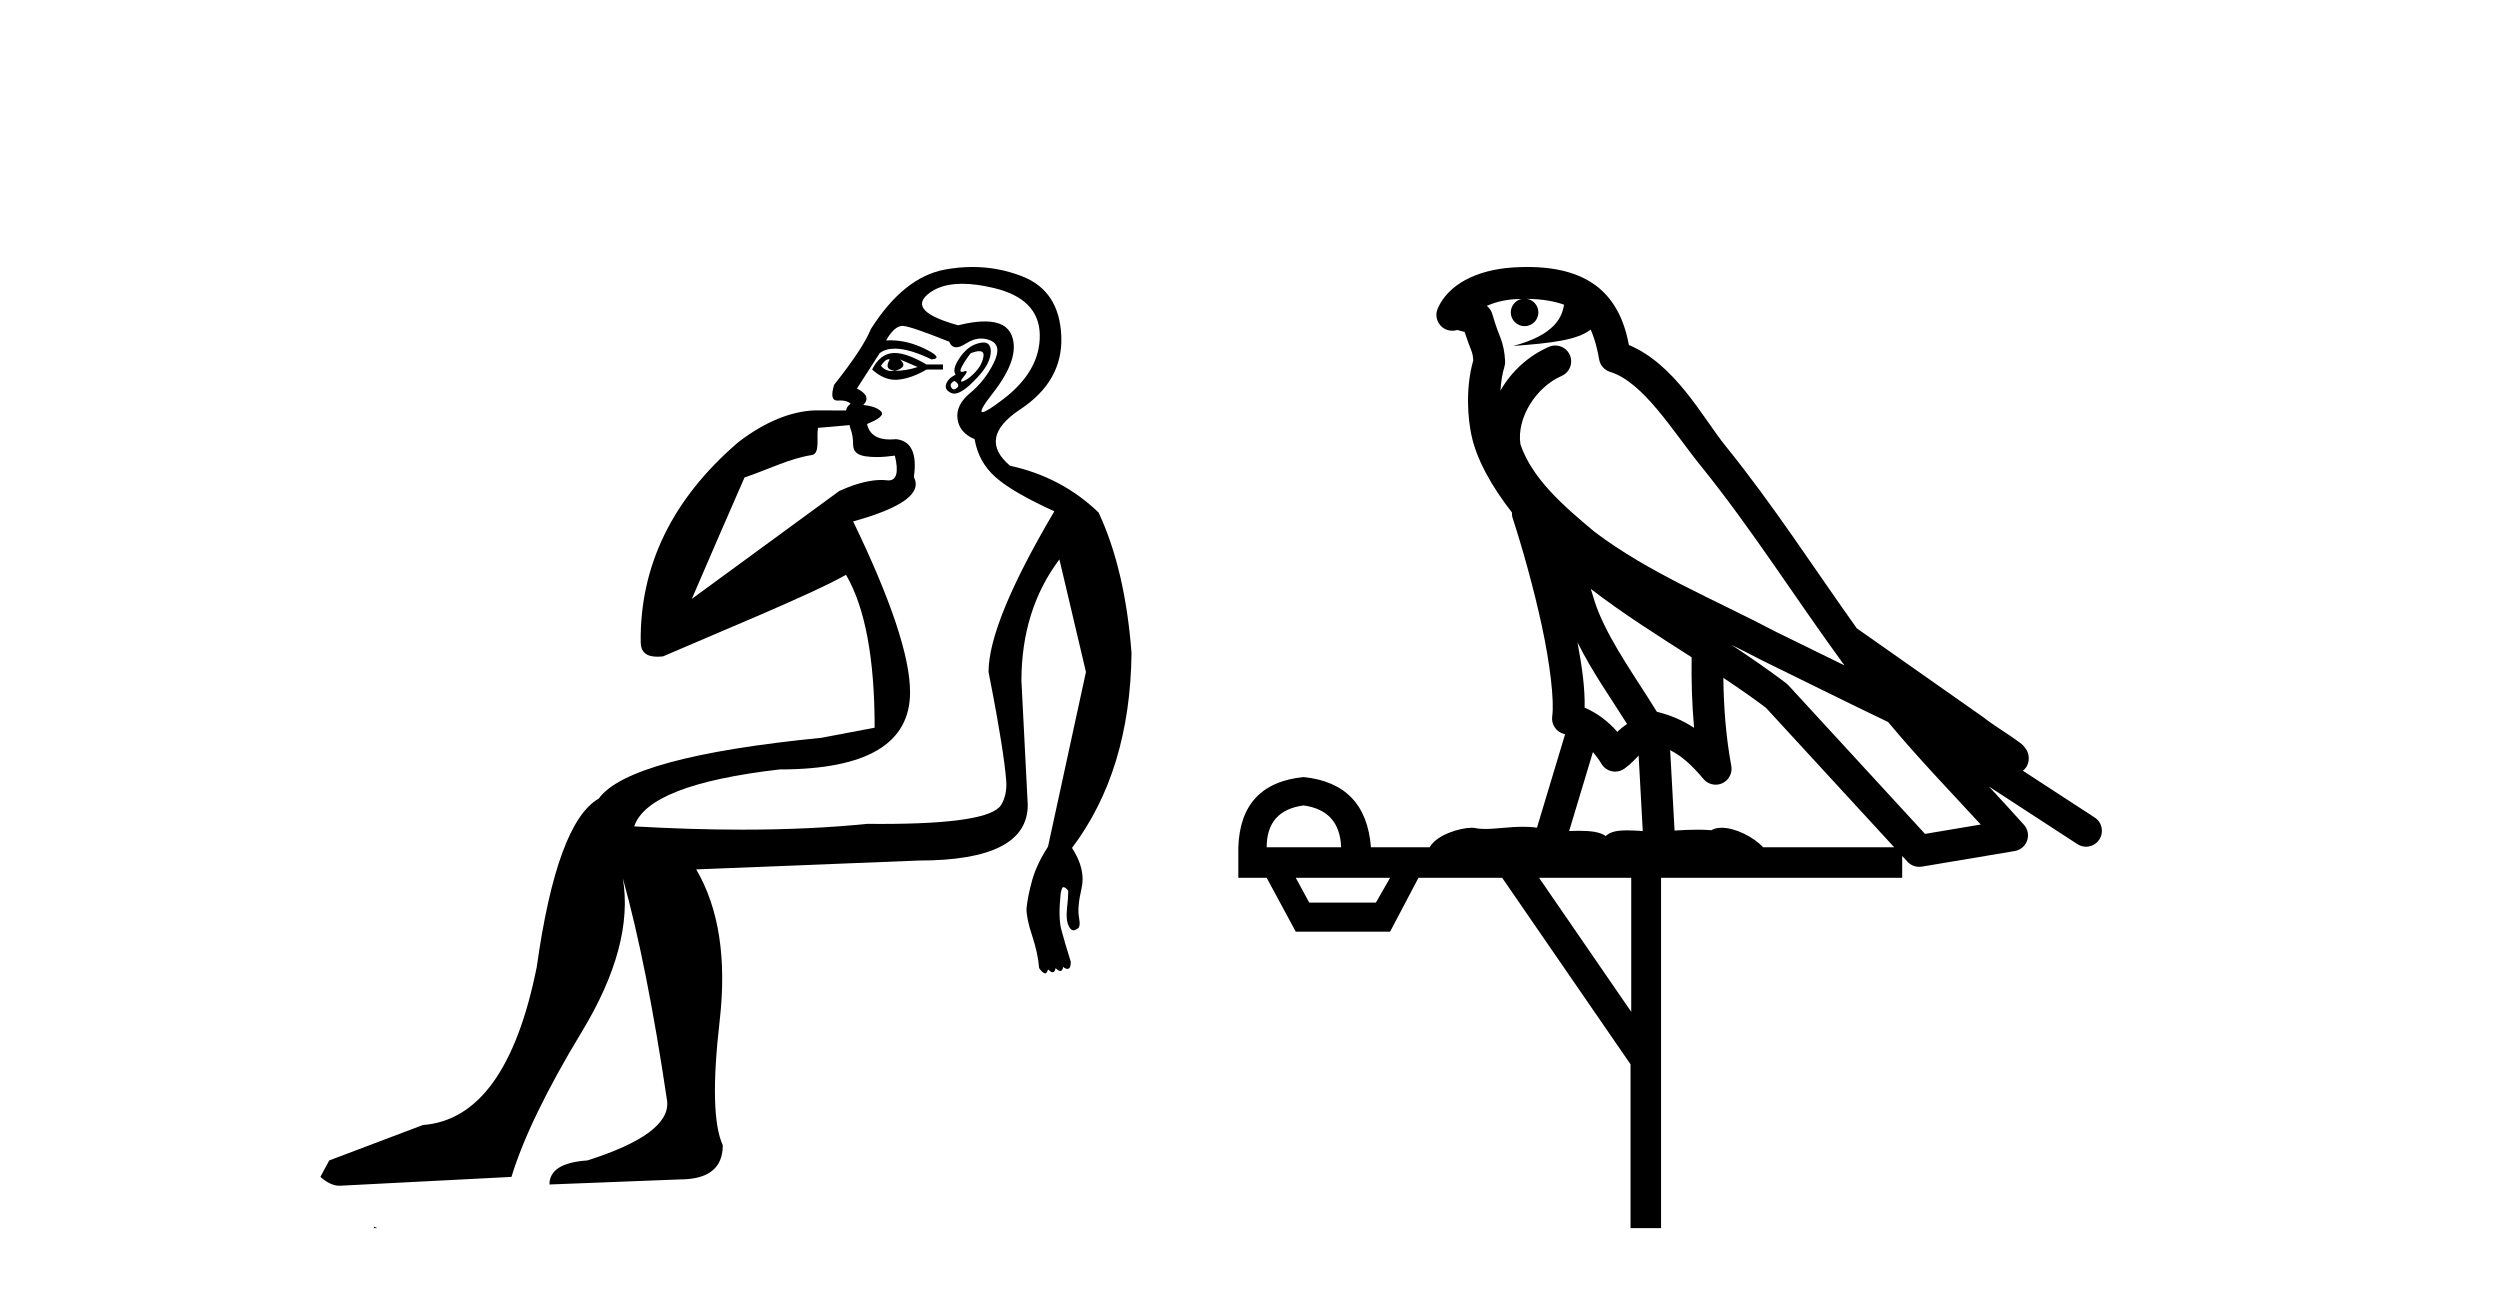
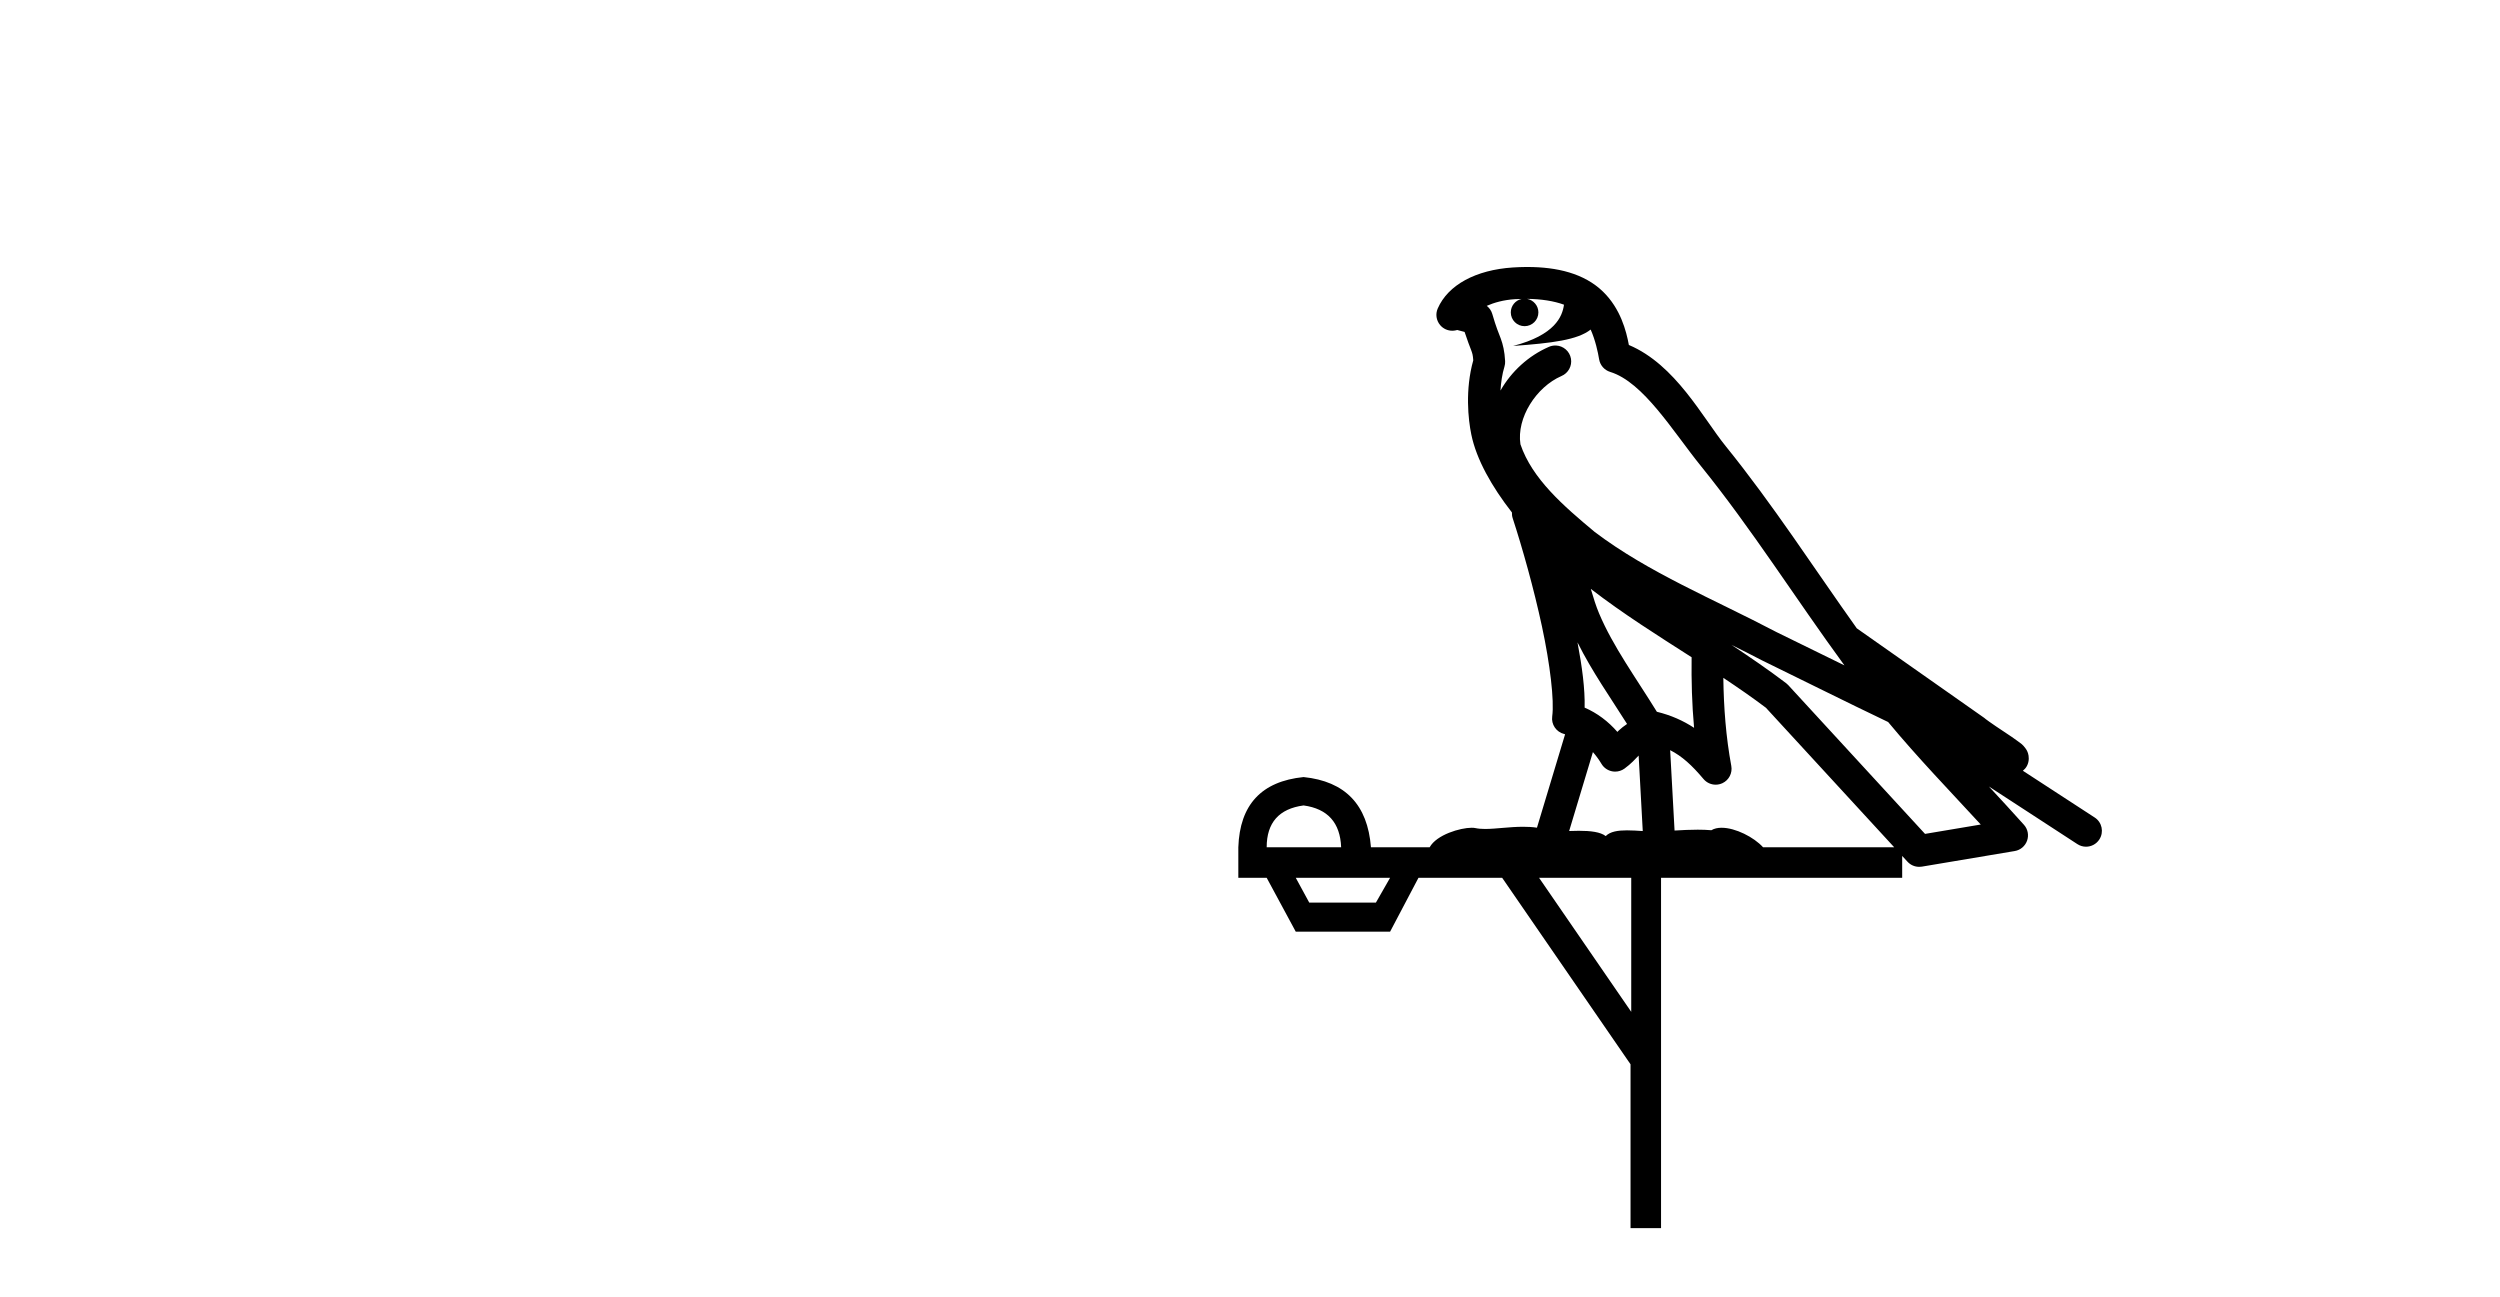
<svg xmlns="http://www.w3.org/2000/svg" width="79.0" height="41.0">
-   <path d="M 28.083 11.353 C 28.085 11.353 28.086 11.353 28.088 11.353 C 28.098 11.353 28.108 11.355 28.118 11.358 C 27.985 11.572 28.038 11.692 28.278 11.718 C 28.572 11.638 28.625 11.518 28.438 11.358 L 28.438 11.358 C 28.625 11.438 28.812 11.518 28.998 11.598 C 28.758 11.678 28.518 11.718 28.278 11.718 C 28.247 11.723 28.217 11.725 28.188 11.725 C 28.044 11.725 27.927 11.67 27.838 11.558 C 27.93 11.421 28.011 11.353 28.083 11.353 ZM 28.273 11.155 C 28.247 11.155 28.223 11.156 28.198 11.158 C 27.932 11.185 27.719 11.358 27.559 11.678 C 27.799 11.894 28.044 12.002 28.295 12.002 C 28.322 12.002 28.35 12.001 28.378 11.998 C 28.658 11.971 28.958 11.865 29.278 11.678 L 29.798 11.678 L 29.798 11.518 L 29.278 11.518 C 28.867 11.277 28.533 11.155 28.276 11.155 C 28.275 11.155 28.274 11.155 28.273 11.155 ZM 30.943 11.097 C 31.049 11.097 31.094 11.151 31.078 11.258 C 31.051 11.432 30.971 11.591 30.838 11.738 C 30.704 11.885 30.578 11.985 30.458 12.038 C 30.426 12.052 30.402 12.059 30.387 12.059 C 30.346 12.059 30.37 12.005 30.458 11.898 C 30.552 11.783 30.572 11.725 30.518 11.725 C 30.504 11.725 30.483 11.729 30.458 11.738 C 30.432 11.747 30.411 11.751 30.394 11.751 C 30.334 11.751 30.335 11.693 30.398 11.578 C 30.478 11.431 30.571 11.291 30.677 11.158 C 30.787 11.118 30.875 11.098 30.94 11.097 C 30.941 11.097 30.942 11.097 30.943 11.097 ZM 30.158 12.038 C 30.291 12.118 30.318 12.191 30.238 12.258 C 30.202 12.288 30.169 12.303 30.141 12.303 C 30.108 12.303 30.08 12.281 30.058 12.238 C 30.018 12.158 30.051 12.091 30.158 12.038 ZM 31.075 10.823 C 31.02 10.823 30.954 10.835 30.878 10.859 C 30.664 10.925 30.478 11.078 30.318 11.318 C 30.158 11.558 30.118 11.731 30.198 11.838 C 30.038 11.918 29.938 12.018 29.898 12.138 C 29.858 12.258 29.911 12.351 30.058 12.418 C 30.087 12.431 30.119 12.438 30.154 12.438 C 30.292 12.438 30.474 12.331 30.697 12.118 C 30.977 11.852 31.158 11.618 31.238 11.418 C 31.318 11.218 31.331 11.058 31.277 10.938 C 31.244 10.863 31.179 10.825 31.084 10.823 C 31.081 10.823 31.078 10.823 31.075 10.823 ZM 30.404 8.967 C 30.695 8.967 31.027 9.011 31.397 9.099 C 32.357 9.326 32.843 9.819 32.857 10.578 C 32.87 11.338 32.484 12.018 31.697 12.618 C 31.343 12.888 31.127 13.023 31.049 13.023 C 30.952 13.023 31.062 12.821 31.377 12.418 C 31.95 11.685 32.15 11.085 31.977 10.619 C 31.863 10.311 31.577 10.157 31.119 10.157 C 30.884 10.157 30.604 10.197 30.278 10.279 C 29.211 9.985 28.892 9.659 29.318 9.299 C 29.571 9.086 29.918 8.975 30.36 8.968 C 30.374 8.968 30.389 8.967 30.404 8.967 ZM 26.848 13.433 C 26.85 13.471 26.861 13.512 26.879 13.558 C 26.932 13.691 26.959 13.858 26.959 14.058 C 26.959 14.258 27.085 14.377 27.338 14.417 C 27.448 14.434 27.568 14.443 27.699 14.443 C 27.873 14.443 28.066 14.428 28.278 14.398 L 28.278 14.398 C 28.403 14.92 28.335 15.181 28.077 15.181 C 28.058 15.181 28.039 15.18 28.018 15.177 C 27.967 15.17 27.91 15.167 27.847 15.167 C 27.533 15.167 27.077 15.258 26.519 15.517 L 21.862 18.924 C 22.507 17.419 23.07 16.136 23.527 15.088 C 24.253 14.846 24.948 14.487 25.647 14.381 C 25.926 14.339 25.794 13.834 25.849 13.52 C 25.92 13.519 26.48 13.464 26.848 13.433 ZM 28.518 10.298 C 28.519 10.298 28.521 10.298 28.522 10.298 C 28.528 10.298 28.533 10.298 28.538 10.299 C 28.712 10.312 29.198 10.479 29.998 10.799 C 30.042 10.916 30.115 10.975 30.215 10.975 C 30.297 10.975 30.398 10.936 30.517 10.859 C 30.683 10.751 30.845 10.698 31.005 10.698 C 31.104 10.698 31.201 10.718 31.297 10.758 C 31.551 10.865 31.584 11.105 31.397 11.479 C 31.211 11.852 30.964 12.165 30.658 12.418 C 30.351 12.671 30.218 12.944 30.257 13.237 C 30.297 13.531 30.478 13.744 30.798 13.878 C 30.878 14.357 31.097 14.757 31.457 15.077 C 31.817 15.397 32.437 15.757 33.317 16.157 C 31.931 18.503 31.238 20.195 31.238 21.235 C 31.238 21.235 31.31 21.594 31.404 22.096 C 31.551 22.887 31.75 24.031 31.797 24.674 C 31.82 24.993 31.749 25.25 31.637 25.434 C 31.391 25.838 30.123 26.036 27.844 26.036 C 27.7 26.036 27.551 26.035 27.399 26.034 C 26.195 26.156 24.879 26.217 23.449 26.217 C 22.377 26.217 21.241 26.182 20.041 26.114 C 20.334 25.234 21.867 24.634 24.64 24.314 C 27.386 24.314 28.758 23.501 28.758 21.875 C 28.758 20.755 28.158 18.956 26.959 16.477 C 28.505 16.05 29.145 15.584 28.878 15.077 C 28.985 14.331 28.798 13.931 28.319 13.878 C 28.252 13.884 28.189 13.888 28.129 13.888 C 27.712 13.888 27.469 13.724 27.399 13.398 C 27.799 13.238 27.945 13.104 27.838 12.998 C 27.732 12.891 27.545 12.825 27.279 12.798 C 27.465 12.611 27.398 12.438 27.079 12.278 L 27.799 11.158 C 27.924 11.064 28.083 11.017 28.278 11.017 C 28.581 11.017 28.967 11.131 29.438 11.358 C 29.704 11.332 29.631 11.218 29.218 11.018 C 28.854 10.842 28.494 10.754 28.14 10.754 C 28.092 10.754 28.045 10.755 27.998 10.758 C 28.177 10.451 28.351 10.298 28.518 10.298 ZM 30.732 8.437 C 30.446 8.437 30.155 8.464 29.858 8.519 C 28.991 8.679 28.212 9.305 27.519 10.398 C 27.359 10.798 26.972 11.385 26.359 12.158 C 26.256 12.492 26.29 12.658 26.459 12.658 C 26.466 12.658 26.472 12.658 26.479 12.658 C 26.506 12.656 26.531 12.655 26.556 12.655 C 26.703 12.655 26.81 12.689 26.879 12.758 C 26.79 12.824 26.743 12.896 26.737 12.971 L 25.748 12.968 C 24.995 12.995 24.158 13.333 23.325 13.978 C 21.229 15.778 20.22 17.894 20.246 20.286 C 20.246 20.609 20.43 20.752 20.772 20.752 C 20.828 20.752 20.888 20.748 20.953 20.741 C 22.498 20.068 25.66 18.777 26.734 18.164 C 27.337 19.195 27.639 20.806 27.639 22.995 L 25.959 23.314 C 21.907 23.714 19.561 24.354 18.921 25.234 C 18.042 25.74 17.388 27.513 16.962 30.552 C 16.322 33.751 15.122 35.417 13.363 35.551 L 10.404 36.67 L 10.124 37.19 C 10.337 37.376 10.537 37.47 10.724 37.47 L 16.162 37.19 C 16.536 35.964 17.275 34.438 18.381 32.611 C 19.488 30.785 19.921 29.166 19.681 27.753 L 19.681 27.753 C 20.188 29.566 20.654 31.912 21.081 34.791 C 21.161 35.484 20.321 36.111 18.561 36.67 C 17.762 36.724 17.362 36.977 17.362 37.43 L 21.48 37.27 C 22.387 37.27 22.84 36.91 22.84 36.19 C 22.547 35.55 22.513 34.244 22.74 32.272 C 22.967 30.299 22.72 28.699 22 27.473 L 29.038 27.193 C 31.331 27.193 32.477 26.607 32.477 25.434 L 32.277 21.515 C 32.277 20.022 32.677 18.742 33.477 17.676 L 34.316 21.235 L 33.117 26.753 C 32.877 27.127 32.71 27.48 32.617 27.813 C 32.524 28.146 32.463 28.446 32.437 28.713 C 32.437 28.926 32.497 29.212 32.617 29.572 C 32.737 29.932 32.81 30.272 32.837 30.592 C 32.89 30.672 32.944 30.725 32.997 30.752 C 33.008 30.757 33.018 30.76 33.027 30.76 C 33.066 30.76 33.095 30.718 33.117 30.632 C 33.177 30.693 33.227 30.723 33.265 30.723 C 33.312 30.723 33.342 30.679 33.357 30.592 C 33.417 30.653 33.467 30.683 33.506 30.683 C 33.552 30.683 33.582 30.64 33.597 30.552 C 33.639 30.595 33.682 30.616 33.725 30.616 C 33.735 30.616 33.746 30.615 33.757 30.612 C 33.81 30.599 33.837 30.526 33.837 30.392 C 33.703 29.966 33.603 29.626 33.537 29.373 C 33.47 29.119 33.464 28.739 33.517 28.233 C 33.544 28.099 33.57 28.033 33.597 28.033 C 33.65 28.033 33.703 28.073 33.757 28.153 C 33.757 28.286 33.743 28.473 33.717 28.713 C 33.69 28.953 33.71 29.139 33.776 29.273 C 33.818 29.356 33.868 29.398 33.925 29.398 C 33.959 29.398 33.996 29.383 34.036 29.353 C 34.116 29.326 34.137 29.206 34.097 28.993 C 34.057 28.779 34.083 28.473 34.177 28.073 C 34.27 27.673 34.17 27.247 33.876 26.794 C 35.103 25.167 35.729 23.114 35.756 20.635 C 35.623 18.876 35.276 17.396 34.716 16.197 C 33.943 15.45 33.01 14.957 31.917 14.717 C 31.224 14.131 31.331 13.538 32.237 12.938 C 33.144 12.338 33.577 11.565 33.537 10.619 C 33.497 9.672 33.09 9.046 32.317 8.739 C 31.81 8.538 31.282 8.437 30.735 8.437 C 30.734 8.437 30.733 8.437 30.732 8.437 ZM 11.818 38.759 C 11.816 38.775 11.819 38.793 11.818 38.809 C 11.828 38.809 11.836 38.809 11.844 38.809 C 11.863 38.809 11.876 38.809 11.895 38.809 C 11.902 38.809 11.91 38.809 11.919 38.809 C 11.89 38.787 11.846 38.78 11.818 38.759 Z" style="fill:#000000;stroke:none" />
  <path d="M 48.255 9.444 C 48.708 9.448 49.107 9.513 49.422 9.628 C 49.37 10.005 49.138 10.588 47.815 10.932 C 49.046 10.843 49.85 10.742 50.265 10.414 C 50.415 10.752 50.496 11.134 50.532 11.353 C 50.563 11.541 50.698 11.696 50.88 11.752 C 51.934 12.075 52.861 13.629 53.75 14.728 C 55.351 16.707 56.738 18.912 58.284 21.026 C 57.571 20.676 56.858 20.326 56.141 19.976 C 54.147 18.928 52.101 18.102 50.393 16.81 C 49.4 15.983 48.415 15.129 48.046 14.04 C 47.918 13.201 48.547 12.229 49.341 11.883 C 49.558 11.792 49.683 11.563 49.642 11.332 C 49.601 11.1 49.404 10.928 49.169 10.918 C 49.162 10.918 49.155 10.918 49.147 10.918 C 49.076 10.918 49.005 10.933 48.94 10.963 C 48.304 11.24 47.76 11.735 47.415 12.342 C 47.431 12.085 47.468 11.822 47.541 11.585 C 47.558 11.529 47.565 11.47 47.562 11.411 C 47.545 11.099 47.492 10.882 47.424 10.698 C 47.355 10.514 47.28 10.35 47.157 9.924 C 47.128 9.821 47.066 9.73 46.981 9.665 C 47.217 9.561 47.514 9.477 47.871 9.454 C 47.943 9.449 48.012 9.449 48.082 9.447 L 48.082 9.447 C 47.887 9.49 47.741 9.664 47.741 9.872 C 47.741 10.112 47.936 10.307 48.177 10.307 C 48.417 10.307 48.613 10.112 48.613 9.872 C 48.613 9.658 48.458 9.481 48.255 9.444 ZM 50.269 18.609 C 51.29 19.396 52.383 20.083 53.455 20.769 C 53.446 21.509 53.465 22.253 53.533 22.999 C 53.185 22.771 52.801 22.6 52.357 22.492 C 51.697 21.42 50.973 20.432 50.531 19.384 C 50.439 19.167 50.353 18.896 50.269 18.609 ZM 49.849 20.299 C 50.309 21.223 50.897 22.054 51.415 22.877 C 51.316 22.944 51.226 23.014 51.155 23.082 C 51.136 23.099 51.126 23.111 51.109 23.128 C 50.824 22.8 50.476 22.534 50.074 22.361 C 50.089 21.773 49.994 21.065 49.849 20.299 ZM 54.71 20.376 L 54.71 20.376 C 55.039 20.539 55.366 20.703 55.688 20.872 C 55.692 20.874 55.697 20.876 55.701 20.878 C 57.018 21.52 58.333 22.18 59.665 22.816 C 60.604 23.947 61.617 24.996 62.592 26.055 C 62.005 26.154 61.418 26.252 60.831 26.351 C 59.39 24.783 57.949 23.216 56.507 21.648 C 56.487 21.626 56.465 21.606 56.441 21.588 C 55.878 21.162 55.296 20.763 54.71 20.376 ZM 50.336 23.766 C 50.434 23.877 50.525 24.001 50.609 24.141 C 50.681 24.261 50.801 24.345 50.939 24.373 C 50.972 24.38 51.005 24.383 51.039 24.383 C 51.144 24.383 51.247 24.35 51.333 24.288 C 51.544 24.135 51.672 23.989 51.781 23.876 L 51.911 26.261 C 51.743 26.25 51.572 26.239 51.412 26.239 C 51.13 26.239 50.883 26.275 50.741 26.42 C 50.572 26.29 50.267 26.253 49.89 26.253 C 49.793 26.253 49.691 26.256 49.585 26.26 L 50.336 23.766 ZM 41.193 25.452 C 41.955 25.556 42.351 25.997 42.38 26.774 L 40.027 26.774 C 40.027 25.997 40.416 25.556 41.193 25.452 ZM 54.457 21.42 L 54.457 21.42 C 54.919 21.727 55.371 22.039 55.803 22.365 C 57.154 23.835 58.506 25.304 59.857 26.774 L 55.713 26.774 C 55.424 26.454 54.838 26.157 54.403 26.157 C 54.28 26.157 54.168 26.181 54.08 26.235 C 53.942 26.223 53.797 26.218 53.647 26.218 C 53.412 26.218 53.166 26.23 52.916 26.245 L 52.777 23.705 L 52.777 23.705 C 53.155 23.898 53.463 24.18 53.832 24.618 C 53.93 24.734 54.071 24.796 54.216 24.796 C 54.288 24.796 54.361 24.78 54.43 24.748 C 54.636 24.651 54.75 24.427 54.709 24.203 C 54.539 23.286 54.47 22.359 54.457 21.42 ZM 43.927 27.738 L 43.479 28.522 L 41.372 28.522 L 40.946 27.738 ZM 51.547 27.738 L 51.547 31.974 L 48.634 27.738 ZM 48.267 8.437 C 48.251 8.437 48.234 8.437 48.218 8.437 C 48.082 8.438 47.945 8.443 47.807 8.452 L 47.807 8.452 C 46.636 8.528 45.757 9.003 45.432 9.749 C 45.356 9.923 45.385 10.125 45.507 10.271 C 45.603 10.387 45.745 10.451 45.892 10.451 C 45.93 10.451 45.969 10.447 46.007 10.438 C 46.037 10.431 46.043 10.427 46.048 10.427 C 46.054 10.427 46.061 10.432 46.098 10.441 C 46.136 10.449 46.198 10.467 46.281 10.489 C 46.373 10.772 46.443 10.942 46.483 11.049 C 46.528 11.17 46.543 11.213 46.555 11.386 C 46.294 12.318 46.395 13.254 46.493 13.729 C 46.653 14.516 47.141 15.378 47.777 16.194 C 47.775 16.255 47.781 16.316 47.801 16.375 C 48.109 17.319 48.469 18.6 48.726 19.795 C 48.982 20.99 49.119 22.136 49.05 22.638 C 49.014 22.892 49.177 23.132 49.426 23.194 C 49.437 23.197 49.447 23.201 49.457 23.203 L 48.568 26.155 C 48.424 26.133 48.277 26.126 48.131 26.126 C 47.698 26.126 47.272 26.195 46.929 26.195 C 46.816 26.195 46.712 26.187 46.62 26.167 C 46.589 26.16 46.55 26.157 46.505 26.157 C 46.147 26.157 45.397 26.375 45.177 26.774 L 43.322 26.774 C 43.217 25.429 42.508 24.69 41.193 24.555 C 39.863 24.69 39.176 25.429 39.131 26.774 L 39.131 27.738 L 40.027 27.738 L 40.946 29.441 L 43.927 29.441 L 44.824 27.738 L 47.468 27.738 L 51.525 33.632 L 51.525 38.809 L 52.489 38.809 L 52.489 27.738 L 60.109 27.738 L 60.109 27.048 C 60.165 27.109 60.221 27.17 60.277 27.23 C 60.373 27.335 60.507 27.392 60.646 27.392 C 60.674 27.392 60.701 27.39 60.729 27.386 C 61.708 27.221 62.686 27.057 63.665 26.893 C 63.846 26.863 63.995 26.737 64.056 26.564 C 64.117 26.392 64.079 26.2 63.957 26.064 C 63.591 25.655 63.22 25.253 62.85 24.854 L 62.85 24.854 L 65.645 26.674 C 65.729 26.729 65.824 26.756 65.918 26.756 C 66.082 26.756 66.243 26.675 66.339 26.527 C 66.49 26.295 66.425 25.984 66.192 25.833 L 63.923 24.356 C 63.971 24.317 64.017 24.268 64.052 24.202 C 64.133 24.047 64.112 23.886 64.085 23.803 C 64.058 23.72 64.028 23.679 64.005 23.647 C 63.911 23.519 63.863 23.498 63.796 23.446 C 63.73 23.395 63.656 23.343 63.575 23.288 C 63.414 23.178 63.228 23.056 63.068 22.949 C 62.907 22.842 62.757 22.73 62.752 22.726 C 62.737 22.711 62.72 22.698 62.703 22.686 C 61.365 21.745 60.026 20.805 58.689 19.865 C 58.685 19.862 58.68 19.86 58.676 19.857 C 57.317 17.95 56.03 15.95 54.53 14.096 C 53.8 13.194 52.948 11.524 51.472 10.901 C 51.391 10.459 51.208 9.754 50.656 9.217 C 50.061 8.638 49.199 8.437 48.267 8.437 Z" style="fill:#000000;stroke:none" />
</svg>